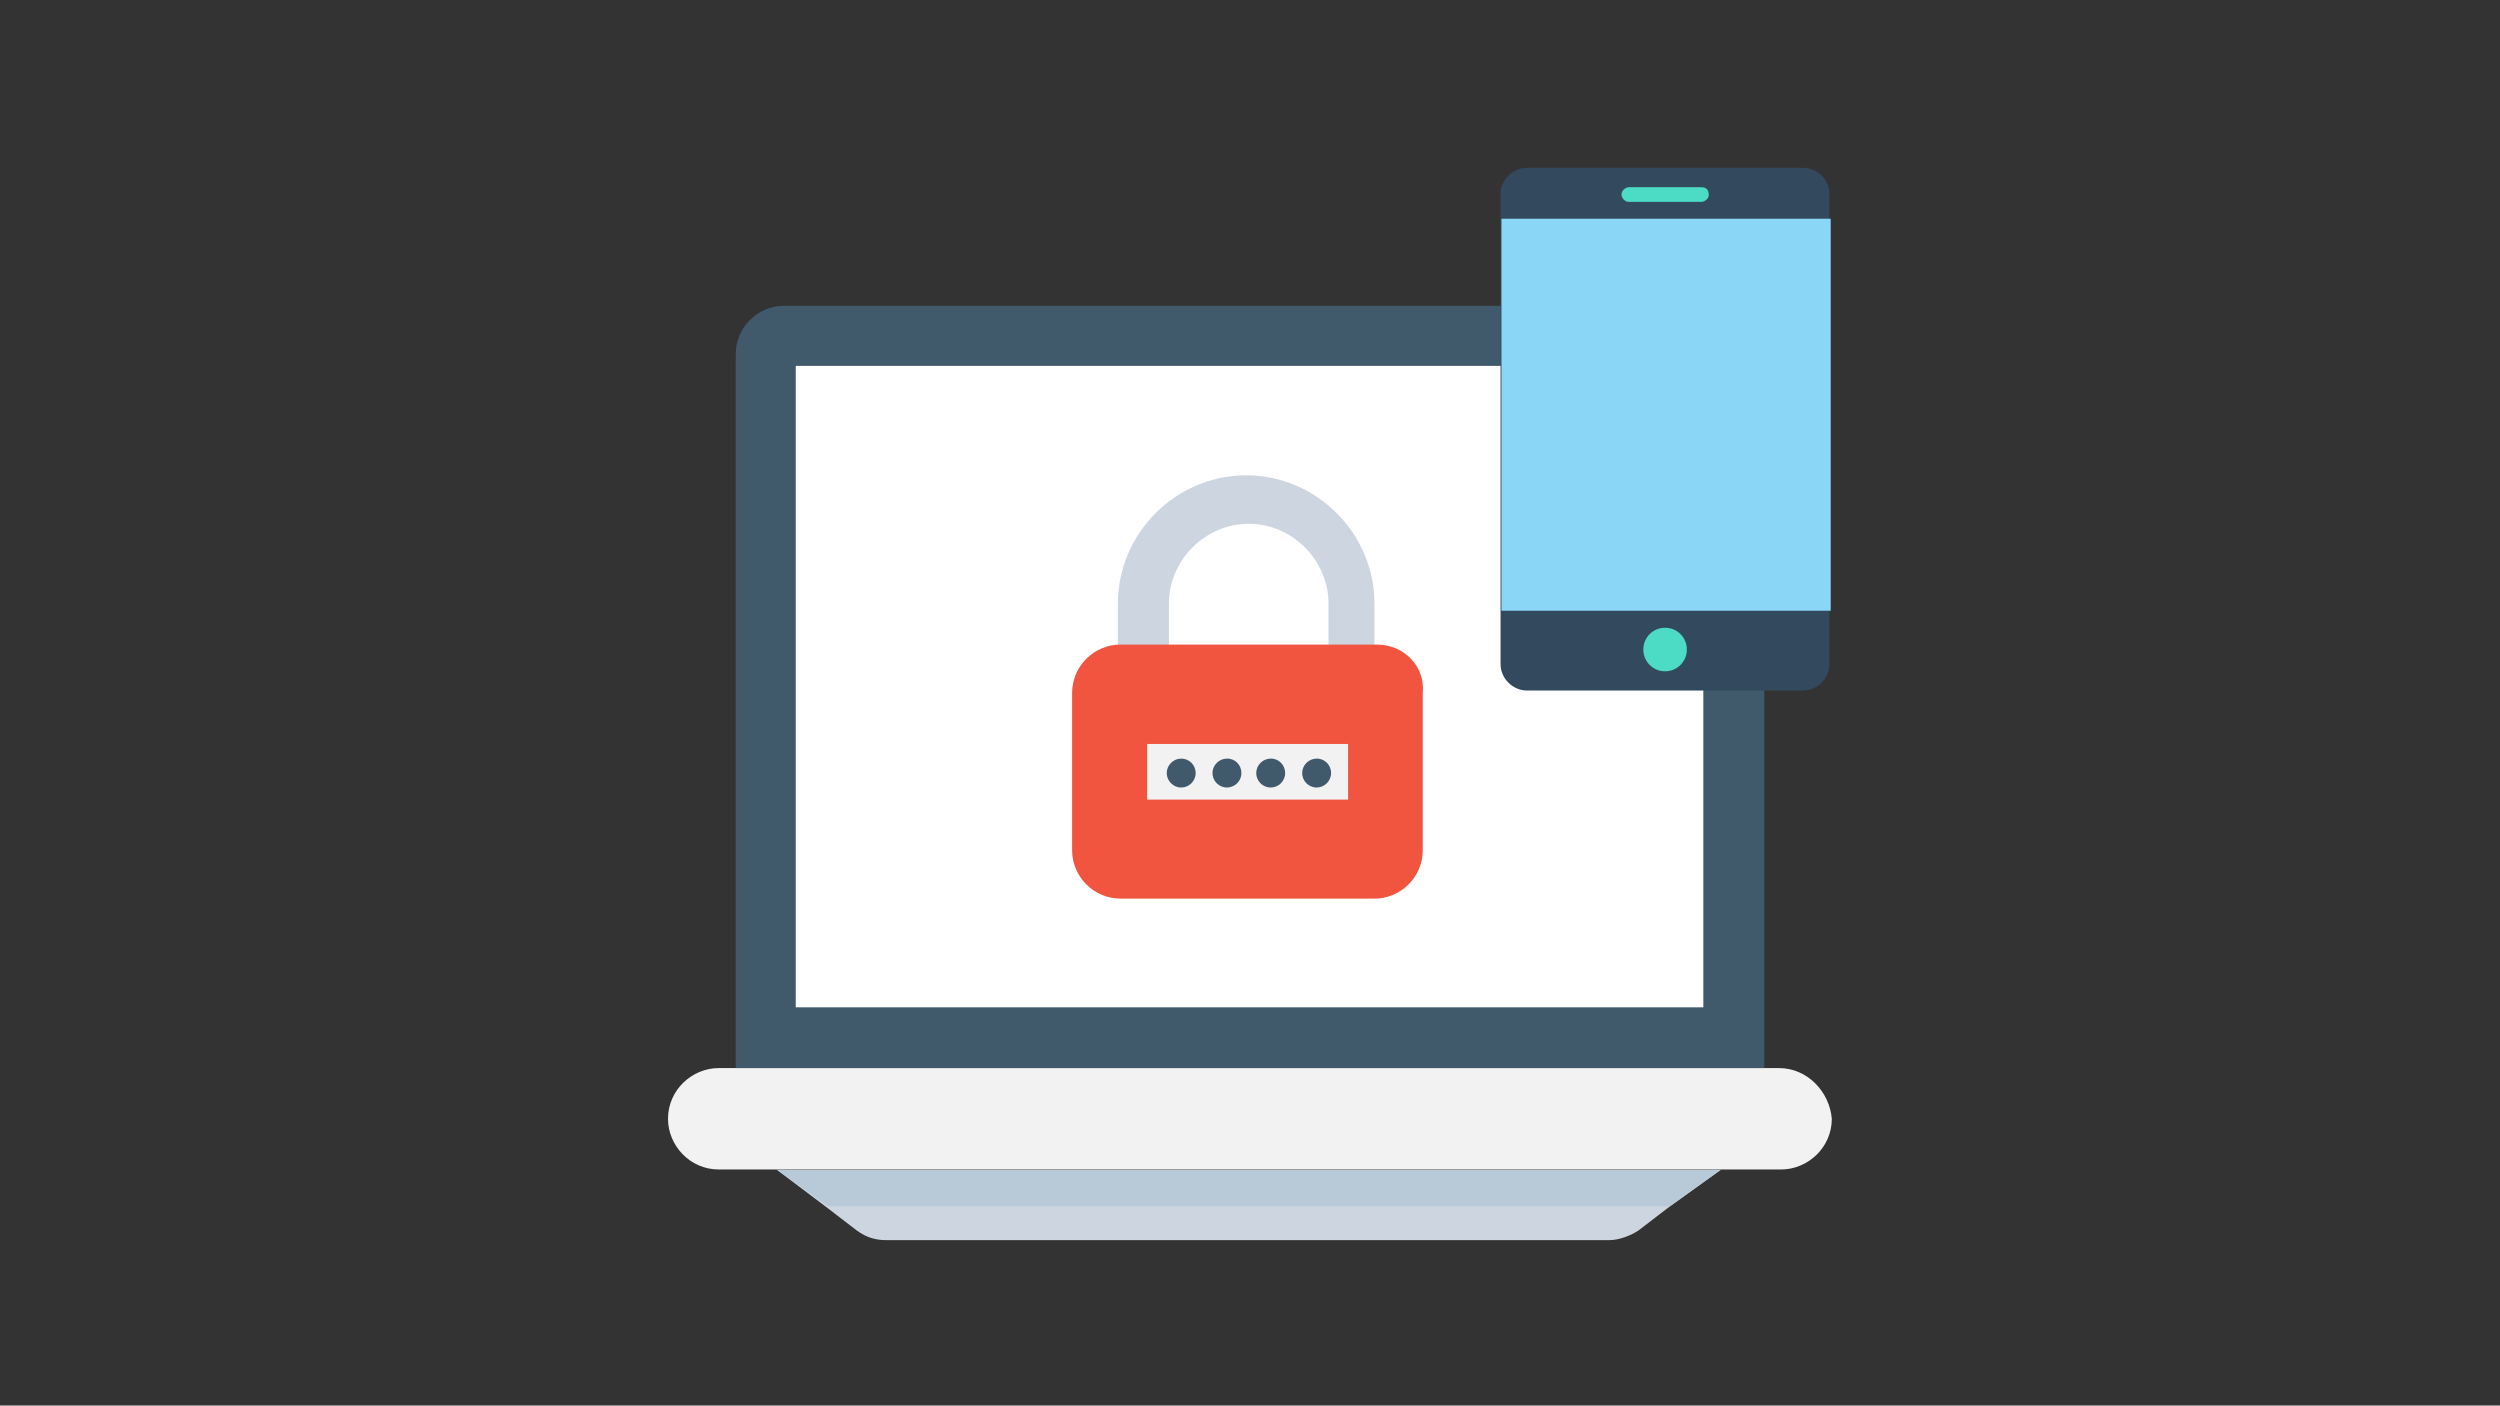
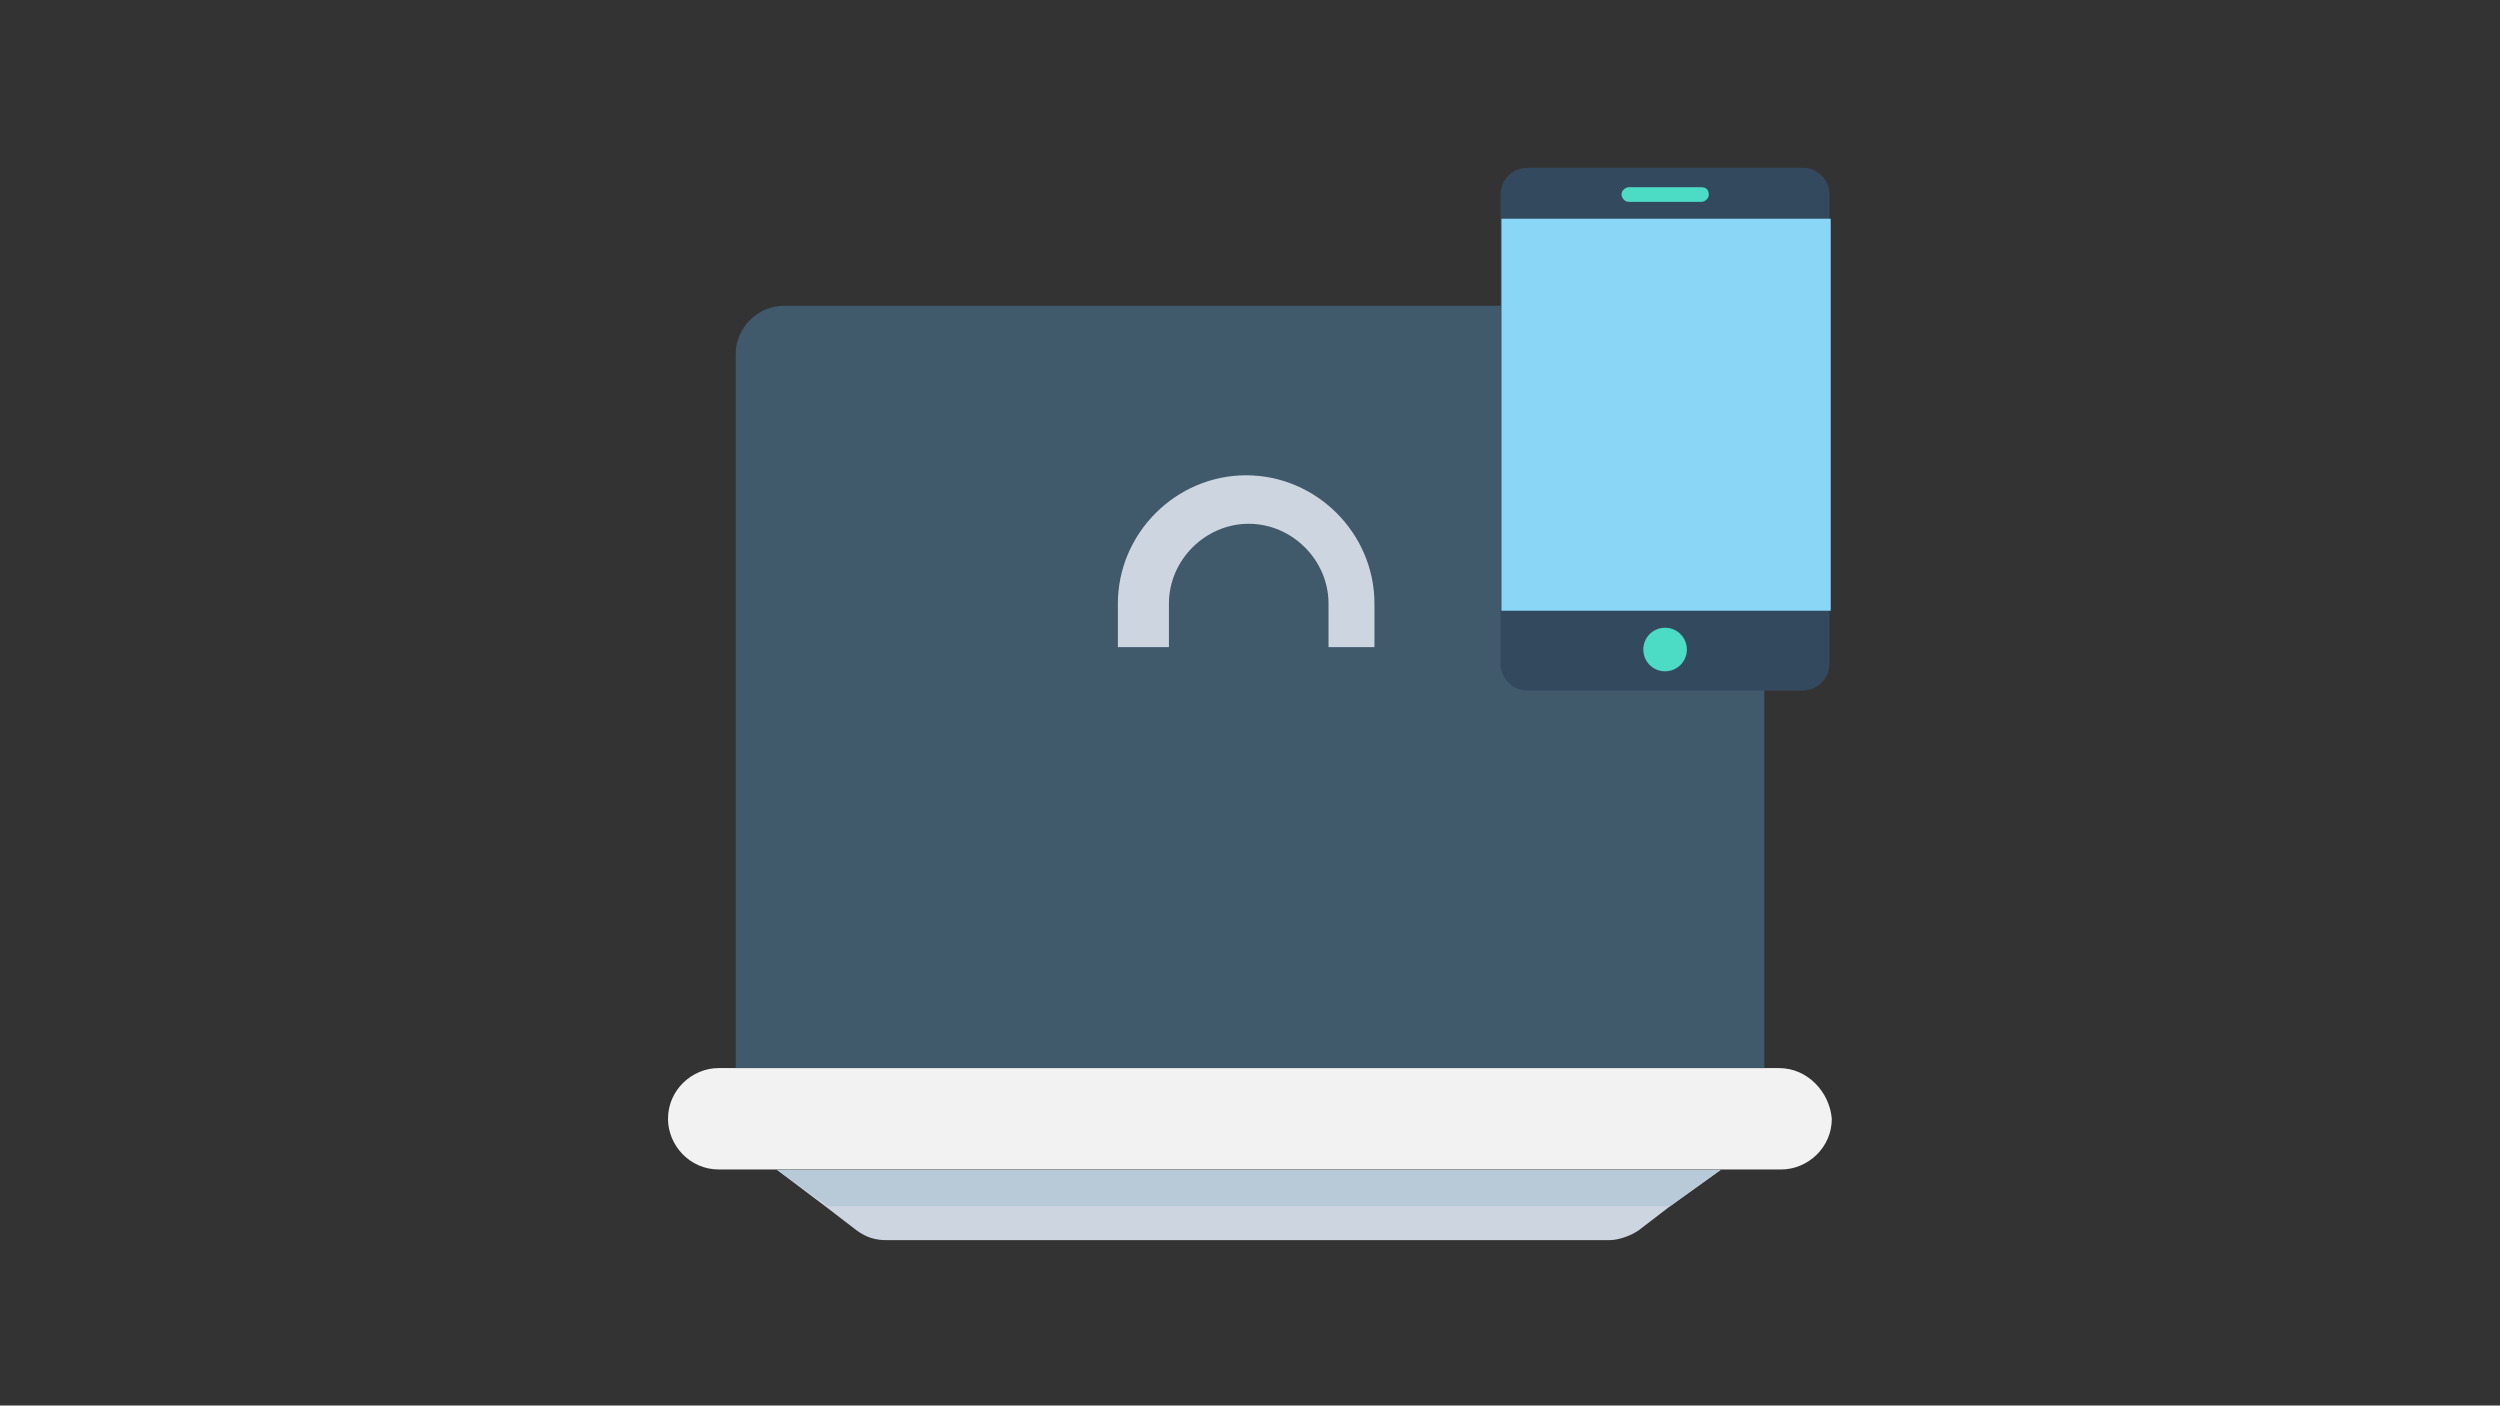
<svg xmlns="http://www.w3.org/2000/svg" version="1.1" id="Layer_1" x="0px" y="0px" viewBox="0 0 1366 768" style="enable-background:new 0 0 1366 768;" xml:space="preserve">
  <rect x="0" y="0" width="1366" height="768" fill="#333333" stroke="none" />
  <style type="text/css">
	.st0{fill:#F2F2F2;}
	.st1{fill:#CDD6E0;}
	.st2{fill:#B8CAD8;}
	.st3{fill:#40596B;}
	.st4{fill:#FFFFFF;}
	.st5{fill:#F1543F;}
	.st6{fill:#334A5E;}
	.st7{fill:#89D6F7;}
	.st8{fill:#4CDBC4;}
</style>
  <g>
    <path class="st0" d="M972,583.6H392.7c-14.5,0-27.7,11.9-27.7,27.7c0,14.5,11.9,27.7,27.7,27.7h580.5c14.5,0,27.7-11.9,27.7-27.7   C999.7,596.9,987.9,583.6,972,583.6z" />
    <path class="st1" d="M940.2,639.2l-27.7,19.9l-17.2,13.2c-4,2.7-10.5,5.3-15.9,5.3H484c-5.3,0-10.5-1.3-15.9-5.3l-17.2-13.2   l-26.4-19.9H940.2z" />
    <path class="st2" d="M940.2,639.2l-27.7,19.9H452.3l-27.7-19.9H940.2z" />
    <path class="st3" d="M936.2,167.1H428.4c-14.5,0-26.4,11.9-26.4,26.4v390.1h562V193.5C962.6,179,952.1,167.1,936.2,167.1   L936.2,167.1z" />
-     <path class="st4" d="M434.8,199.9h495.9v350.5H434.8C434.8,550.3,434.8,199.9,434.8,199.9z" />
    <path class="st1" d="M638.7,353.6v-23.8c0-23.8,19.9-43.6,43.6-43.6c23.8,0,43.6,19.9,43.6,43.6v23.8h25.1v-23.8   c0-38.4-31.7-70.1-70.1-70.1s-70.1,31.7-70.1,70.1v23.8H638.7L638.7,353.6z" />
-     <path class="st5" d="M752.5,352.2H612.2c-14.5,0-26.4,11.9-26.4,26.4v86c0,14.5,11.9,26.4,26.4,26.4h138.8   c14.5,0,26.4-11.9,26.4-26.4v-85.9C778.9,364.1,767,352.2,752.5,352.2z" />
-     <path class="st0" d="M626.8,406.5h109.8v30.4H626.8V406.5z" />
    <path class="st3" d="M653.3,422.4c0,4.4-3.6,7.9-7.9,7.9s-7.9-3.6-7.9-7.9s3.6-7.9,7.9-7.9S653.3,417.9,653.3,422.4z" />
    <path class="st3" d="M678.3,422.4c0,4.4-3.6,7.9-7.9,7.9c-4.4,0-7.9-3.6-7.9-7.9s3.6-7.9,7.9-7.9   C674.8,414.4,678.3,417.9,678.3,422.4z" />
-     <path class="st3" d="M702.2,422.4c0,4.4-3.6,7.9-7.9,7.9c-4.4,0-7.9-3.6-7.9-7.9s3.6-7.9,7.9-7.9   C698.6,414.4,702.2,417.9,702.2,422.4z" />
-     <path class="st3" d="M727.3,422.4c0,4.4-3.6,7.9-7.9,7.9c-4.4,0-7.9-3.6-7.9-7.9s3.6-7.9,7.9-7.9   C723.7,414.4,727.3,417.9,727.3,422.4z" />
    <path class="st6" d="M985.2,91.7H834.4c-7.9,0-14.5,6.6-14.5,14.5v256.6c0,7.9,6.6,14.5,14.5,14.5h150.7c7.9,0,14.5-6.6,14.5-14.5   V106.3C999.7,98.3,993.1,91.7,985.2,91.7z" />
    <path class="st7" d="M820.4,119.5h179.9v214.2H820.4V119.5z" />
    <path class="st8" d="M921.7,354.9c0,6.6-5.3,11.9-11.9,11.9s-11.9-5.3-11.9-11.9s5.3-11.9,11.9-11.9S921.7,348.3,921.7,354.9z" />
    <path class="st8" d="M929.6,102.3H890c-1.3,0-4,1.3-4,4l0,0c0,1.3,1.3,4,4,4h39.7c1.3,0,4-1.3,4-4l0,0   C933.6,103.6,932.2,102.3,929.6,102.3z" />
  </g>
</svg>